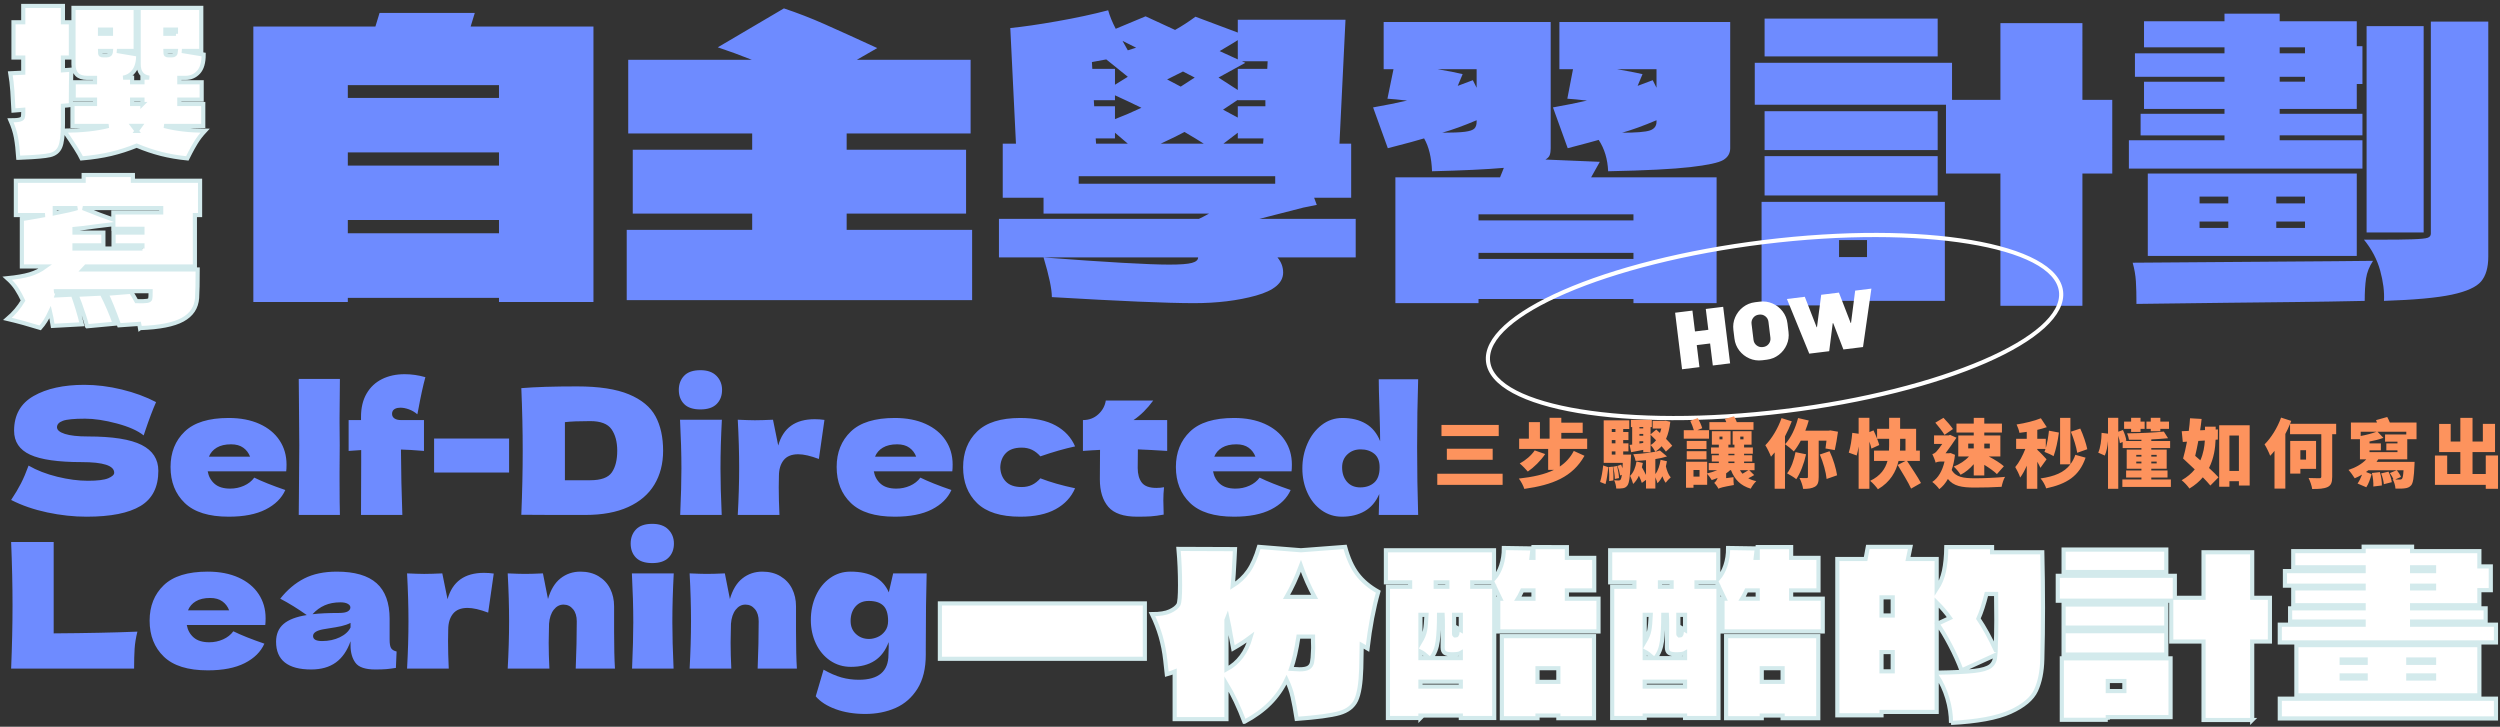
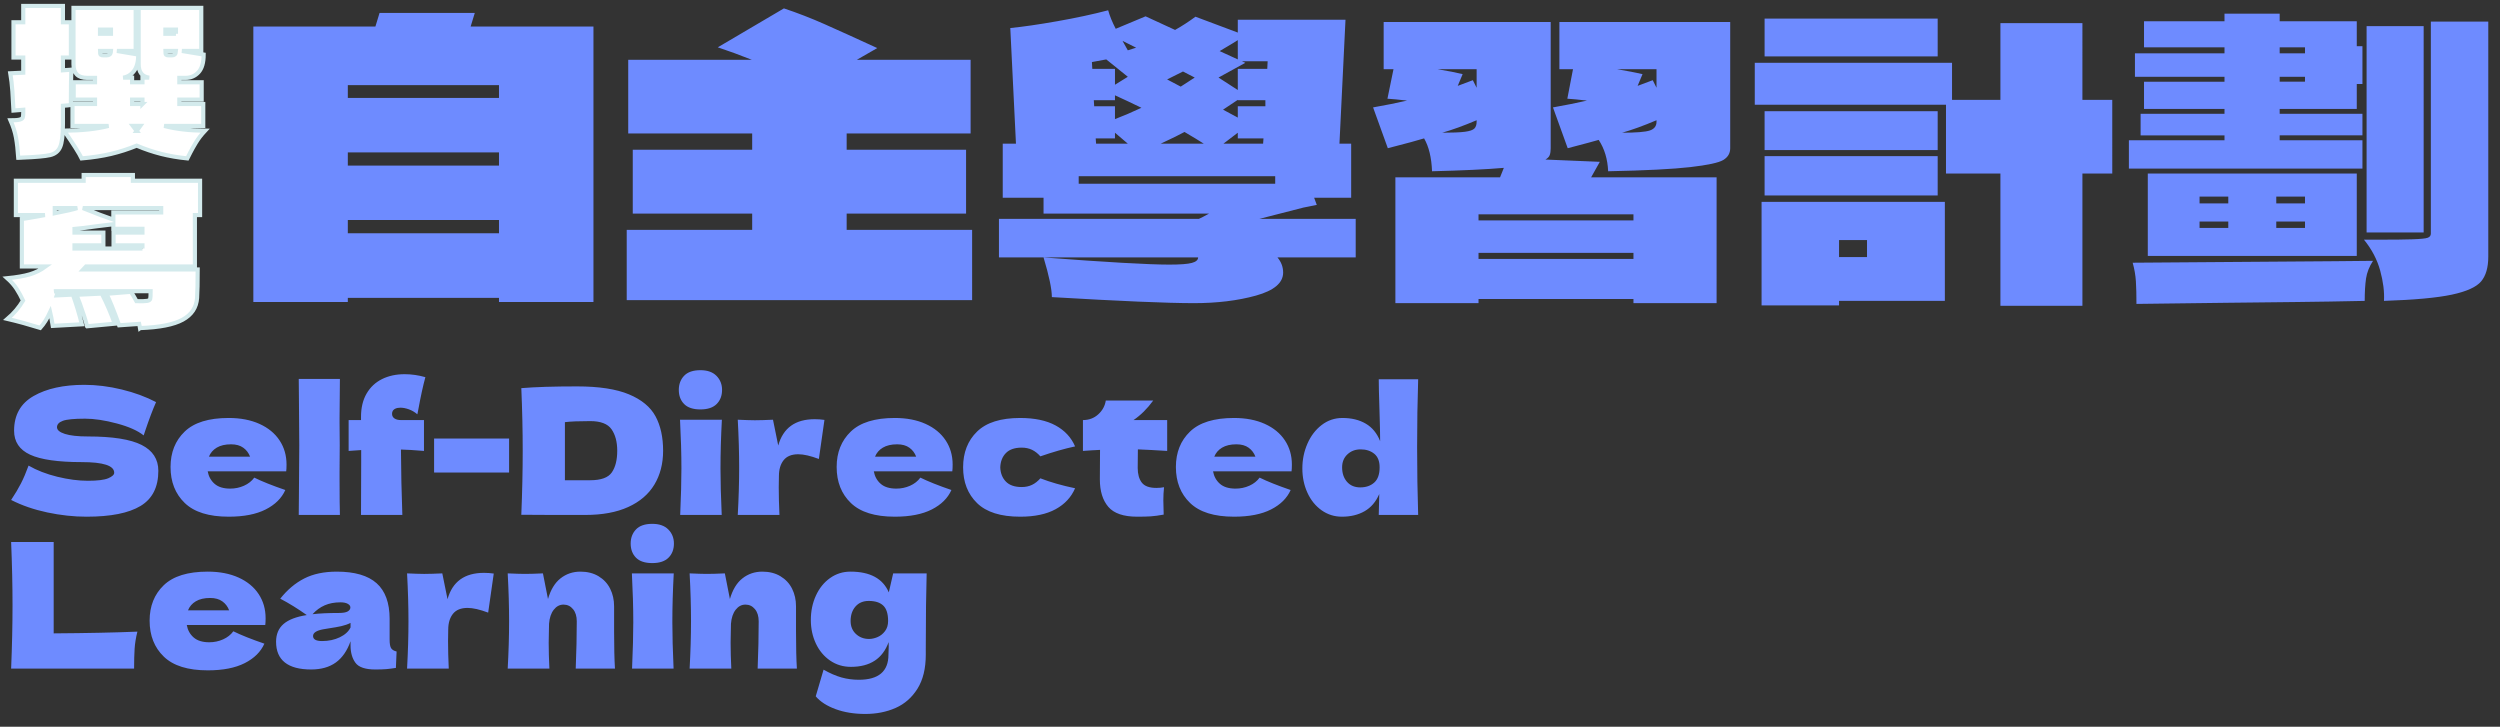
<svg xmlns="http://www.w3.org/2000/svg" width="602" height="175" viewBox="0 0 602 175">
  <rect x="0" y="0" width="602" height="175" fill="#333333" stroke="none" />
  <g fill="none" fill-rule="evenodd">
    <g fill-rule="nonzero">
      <g>
        <path fill="#FFF" stroke="#D3EAEC" d="M2.64 36.576l.96-.048c3.264-.128 5.488-.328 6.672-.6 1.184-.272 2-.92 2.448-1.944.448-1.024.672-2.848.672-5.472h0v-4.464c.896-.064 1.536-.128 1.92-.192h0V22.85c.006-3.277.038-5.774.096-7.49h0l-2.016.144v-3.072h1.92V3.936h-1.92V0H3.84v3.936H1.488v8.496H3.84v3.648l-3.12.144c.224 1.312.392 2.76.504 4.344.112 1.584.2 3.128.264 4.632h0l2.352-.192v.672c0 .576-.04.976-.12 1.2-.08.224-.336.392-.768.504-.432.112-1.16.168-2.184.168.64 1.44 1.08 2.824 1.32 4.152.24 1.328.424 2.952.552 4.872h0zm40.704.144c.128-.256.368-.728.72-1.416s.808-1.496 1.368-2.424c.56-.928 1.288-1.872 2.184-2.832-3.808-.032-7.088-.416-9.84-1.152h9.408v-5.28h-5.76V22.56H46.8v-4.176h-5.376v-1.056h1.488c1.248 0 2.288-.448 3.12-1.344.832-.896 1.248-2.32 1.248-4.272h0l-5.232-.864h4.656V.48H31.632v13.584c0 1.92.848 2.992 2.544 3.216h0-1.632v1.104h-2.496V17.28h-2.16c1.056-.16 1.928-.696 2.616-1.608.688-.912 1.032-2.232 1.032-3.96h0l-5.136-.864h4.512V.48H15.936v13.584c0 2.176 1.088 3.264 3.264 3.264h1.92v1.056h-5.136v4.176h5.136v1.056h-5.424v5.28h8.688c-2.848.736-6.416 1.12-10.704 1.152 2.272 3.296 3.68 5.52 4.224 6.672 2.624-.224 4.976-.584 7.056-1.08 2.08-.496 4.144-1.16 6.192-1.992 1.984.832 3.952 1.496 5.904 1.992s4.048.856 6.288 1.08zm-18.384-30h-2.64V5.712h2.64V6.72zm15.648 0h-2.544V5.712h2.544V6.72zm-16.704 5.184h-.744c-.336 0-.56-.048-.672-.144-.112-.096-.168-.4-.168-.912h2.64c-.032.416-.136.696-.312.84-.176.144-.424.216-.744.216h0zm15.744 0h-.744c-.336 0-.56-.048-.672-.144-.112-.096-.168-.4-.168-.912h2.544c-.032.416-.128.696-.288.84-.16.144-.384.216-.672.216h0zm-7.104 11.712h-2.496V22.56h2.496v1.056zm-1.392 6.48l-.912-1.2h1.776l-.864 1.2zm.816 47.48c4.672-.16 8.088-.832 10.248-2.016 2.16-1.184 3.32-2.928 3.48-5.232.096-1.472.144-3.76.144-6.864h0-27.552l.672-.72h26.208V50.36h1.248v-8.256H30.24v-1.392H18.384v1.392H2.064v8.256h7.003l-.014.002c-.202.034-1.366.24-3.49.62l-.283.05-1.776.288v11.424h5.712C8.032 63.608 6.76 64.24 5.4 64.64c-1.36.4-3.16.712-5.4.936.928.832 1.672 1.68 2.232 2.544.56.864 1.08 1.808 1.56 2.832-.96 1.632-2.208 3.104-3.744 4.416 2.464.576 5.088 1.296 7.872 2.16.864-.96 1.664-2.224 2.4-3.792.192.8.4 1.904.624 3.312h0l7.008-.384c-.64-2.592-1.36-4.976-2.16-7.152h0l-3.888.192.288-.864-.864-.096.144-.048h23.04c0 .992-.032 1.608-.096 1.848s-.304.4-.72.48c-.416.08-1.28.104-2.592.072-.48-.896-.928-1.648-1.344-2.256h0l-5.904.48c.768 1.504 1.792 4.032 3.072 7.584h0l4.848-.336c.064.224.128.56.192 1.008zM11.424 49.928V48.68h5.424c-.992.32-2.8.736-5.424 1.248h0zm14.112 1.536c-1.888-.64-4.336-1.568-7.344-2.784h18.864v1.056h-11.52v1.728zm7.008 6.96H16.176v-.768h6.96v-3.072h-6.96v-.864c.512-.032 2.448-.272 5.808-.72h0l3.552-.432v1.104h7.008v.912h-6.96v3.072h6.96v.768zM19.2 77.144l6.672-.624c-.864-2.464-1.904-4.88-3.12-7.248h0l-6.048.288c.192.672.432 1.344.72 2.016.896 2.464 1.488 4.32 1.776 5.568h0z" transform="translate(-386, -164) translate(387.76, 165.424)" />
        <path fill="#6E8BFF" d="M81.995 71.303v-1.001h36.4v1.001h22.75V4.964H111.57l1.001-3.276H89.639l-1.001 3.276H59.245v66.339h22.75zm36.4-49.14h-36.4v-3.094h36.4v3.094zm0 16.289h-36.4v-3.185h36.4v3.185zm0 16.289h-36.4v-3.185h36.4v3.185zm113.932 16.107V53.922h-30.212v-3.913h28.756V34.63h-28.756v-3.913h29.848V12.972h-27.391l4.914-2.821c-5.278-2.427-9.525-4.353-12.74-5.779-3.215-1.425-6.461-2.684-9.737-3.776l-15.925 9.373c2.73.91 5.46 1.911 8.19 3.003h-29.757v17.745h29.848v3.913h-28.756v15.379h28.756v3.913h-30.212v16.926h83.174zm53.417.728c5.581 0 10.556-.607 14.924-1.82s6.552-3.064 6.552-5.551c0-1.335-.455-2.548-1.365-3.64h18.837v-9.282h-23.205l10.647-2.73 3.185-.637-.637-1.729h8.918V33.174h-2.821l1.456-29.848H296.3V6.42l-10.192-3.822c-1.638 1.213-3.276 2.275-4.914 3.185l-7.098-3.276-7.189 3.003c-.85-1.638-1.456-3.124-1.82-4.459-3.7.97-7.796 1.85-12.285 2.639-4.49.789-8.25 1.335-11.284 1.638l1.365 27.846h-3.185v13.013h9.828v3.822h39.858c-1.092.607-1.911 1.031-2.457 1.274h-48.139v9.282h47.957c0 .607-.5 1.047-1.502 1.32-1 .273-2.805.409-5.414.409-5.035 0-15.136-.576-30.303-1.729 1.335 4.429 2.002 7.614 2.002 9.555 16.44.97 27.846 1.456 34.216 1.456zM296.3 12.881c-.425-.182-1.88-.85-4.368-2.002 2.67-1.577 4.125-2.457 4.368-2.639v4.641zm-26.481-2.184l-1.274-2.275 3.276 1.638-2.002.637zm-3.094 8.281v-3.822h-5.46l-.091-1.638 3.458-.637 5.187 4.186-3.094 1.911zm29.575 1.274l-4.641-3.003 6.461-3.549-.819-.364h6.188l-.091 1.82H296.3v5.096zm-13.741-.819l-3.276-1.729 3.822-1.911c.364.182.773.394 1.228.637.455.243.986.516 1.593.819l-3.367 2.184zm-15.834 7.826v-3.094h-5.005l-.091-1.456h5.096v-1.183c2.002.91 4.125 1.911 6.37 3.003-2.184 1.031-4.307 1.941-6.37 2.73zm29.575-.364l-3.549-1.911 3.549-2.366v.091h6.643v1.456H296.3v2.73zm-8.19 6.279h-10.374c2.73-1.274 4.641-2.214 5.733-2.821 2.063 1.213 3.61 2.154 4.641 2.821zm14.287 0h-9.555l3.458-2.639V31.9h6.188l-.091 1.274zm-32.578 0h-7.644l-.091-1.274h4.641v-1.365l3.094 2.639zm35.49 9.646h-47.32V41h47.32v1.82zm48.958 28.756v-1.001h37.31v1.001h20.02V41.273h-30.212l2.093-3.731-13.104-.546c.546-.303.895-.667 1.046-1.092.152-.425.228-.97.228-1.638V3.872h-40.222v11.375h2.366l-1.456 7.098c1.092.06 2.67.212 4.732.455-2.366.546-5.096 1.092-8.19 1.638l3.549 9.828c4.49-1.153 7.401-1.941 8.736-2.366 1.153 2.002 1.79 4.641 1.911 7.917 7.34-.182 13.104-.455 17.29-.819l-.91 2.275h-25.207v30.303h20.02zm31.213-31.759c8.979-.182 15.576-.516 19.792-1.001 4.217-.485 6.871-1.062 7.963-1.729 1.092-.667 1.638-1.608 1.638-2.821V3.872h-41.132v11.375h3.276l-1.365 7.098c1.092.06 2.67.212 4.732.455-2.366.546-5.096 1.092-8.19 1.638l3.549 9.828 4.823-1.274 2.639-.728c1.395 2.123 2.154 4.641 2.275 7.553zm-31.668-20.111l-.91-1.82-3.64 1.365 1.183-2.821c-1.456-.364-3.458-.758-6.006-1.183h9.373v4.459zm43.316 0l-.91-1.82-3.64 1.365 1.183-2.821c-1.577-.364-3.61-.758-6.097-1.183h9.464v4.459zm-7.879 10.828l-.402.001c2.366-.667 5.126-1.668 8.281-3.003v.364c0 1.031-.53 1.729-1.592 2.093-1.062.364-3.292.546-6.689.546h.402zm-43.286 0l-.432.001c2.366-.667 5.126-1.668 8.281-3.003v.364c0 .728-.182 1.274-.546 1.638-.364.364-1.122.622-2.275.774-1.153.151-2.973.227-5.46.227h.432zm45.614 21.113h-37.31v-1.456h37.31v1.456zm0 9.282h-37.31v-1.456h37.31v1.456zm73.255-48.776v-9.1h-41.678v9.1h41.678zm34.853 60.06v-31.85h7.189V22.618h-7.189V4.145h-19.747v18.473H468.29V13.7h-47.502v10.101h46.046v16.562h13.104v31.85h19.747zm-34.853-37.492v-9.373h-41.678v9.373h41.678zm0 10.92v-9.464h-41.678v9.464h41.678zm-23.751 26.481V71.03h25.48V47.188h-44.135v24.934h18.655zm6.734-11.648h-6.734v-4.095h6.734v4.095zM567.116 39.18v-6.825h-19.929v-1.183h19.929v-5.187h-19.929v-1.183h18.564v-6.006h1.365v-9.1h-1.365V3.69h-18.564V1.87h-13.286v1.82h-19.383v6.279h19.383v1.456h-21.567v5.642h21.567v1.183h-19.383v6.552h19.383v1.183h-20.202v5.187h20.202v1.183h-23.023v6.825h56.238zm5.187 31.85c7.34-.243 12.785-.743 16.335-1.502 3.548-.758 5.9-1.82 7.052-3.184 1.153-1.365 1.729-3.352 1.729-5.961V3.781h-13.832v51.051c0 .485-.258.819-.774 1.001-.515.182-1.728.303-3.64.364-1.91.06-4.413.091-7.507.091h-4.186c1.88 2.305 3.185 4.793 3.913 7.462.728 2.67 1.031 5.096.91 7.28zm9.555-16.471V4.873h-13.741v49.686h13.741zm-28.574-43.134h-6.097V9.969h6.097v1.456zm0 6.825h-6.097v-1.183h6.097v1.183zm12.467 41.951V40.363h-50.323v19.838h50.323zm-30.94-12.649h-6.916v-1.638h6.916v1.638zm18.473 0h-6.916v-1.638h6.916v1.638zm-18.473 5.915h-6.916V51.92h6.916v1.547zm18.473 0h-6.916V51.92h6.916v1.547zm-40.586 18.291l21.931-.273 16.516-.182c5.49-.06 10.996-.152 16.517-.273 0-2.123.106-3.913.318-5.369.213-1.456.774-2.882 1.684-4.277l-9.282.091c-8.19.06-16.32.121-24.388.182l-24.206.182c.425 1.517.683 3.003.774 4.459.09 1.456.136 3.276.136 5.46z" transform="translate(-386, -164) translate(387.76, 165.424)" />
-         <path fill="#FFF" stroke="#D3EAEC" d="M273.918 157.212v-13.338h-49.356v13.338h49.356zm23.976 15.174c2.484-1.332 4.545-2.826 6.183-4.482 1.638-1.656 2.961-3.546 3.969-5.67.648 1.368 1.134 2.763 1.458 4.185.324 1.422.648 3.177.972 5.265 4.86-.36 8.28-.819 10.26-1.377 1.98-.558 3.33-1.593 4.05-3.105.72-1.512 1.134-4.068 1.242-7.668h0l.108-5.616 1.404.81c.612-5.22 1.476-9.774 2.592-13.662-2.124-1.188-3.807-2.61-5.049-4.266-1.242-1.656-2.223-3.834-2.943-6.534h0l-10.638.81-10.098-.81c-.72 2.448-1.575 4.383-2.565 5.805-.99 1.422-2.241 2.601-3.753 3.537.144-1.404.288-3.582.432-6.534h0l.108-2.268-13.608-.054c.252 2.88.378 5.796.378 8.748 0 2.592-.126 4.14-.378 4.644-.36.612-1.044 1.152-2.052 1.62-1.008.468-2.448.702-4.32.702.864 1.764 1.557 3.555 2.079 5.373.522 1.818.891 3.708 1.107 5.67l.378 3.429c.54-.144 1.17-.36 1.89-.648h0v11.448h12.474v-8.478c1.548 2.556 2.988 5.598 4.32 9.126zm16.902-30.078h-6.75c1.26-2.16 2.412-4.644 3.456-7.452.9 2.592 1.998 5.076 3.294 7.452h0zm-21.222 17.442v-11.88c.072-.216.144-.414.216-.594.144.648.297 1.413.459 2.295.162.882.279 1.557.351 2.025h0l.594 3.132c1.512-.864 2.916-1.782 4.212-2.754-1.044 3.672-2.988 6.264-5.832 7.776h0zm17.604 0c-.288 0-.972-.036-2.052-.108.72-2.052 1.314-4.644 1.782-7.776h3.51v1.188c0 .252.009.567.027.945.018.378.009.837-.027 1.377-.036 1.224-.117 2.124-.243 2.7-.126.576-.414.999-.864 1.269-.45.27-1.161.405-2.133.405zm29.106 11.718v-.594h9.72v.594h8.046v-31.59h-5.292v-1.08h4.86c.252.576.666 1.44 1.242 2.592h0l.648 1.35h-.486v7.884h24.138v-7.884h-7.614v-1.998h6.588v-7.83h-6.588v-2.592H367.5v2.592h-.486l.27-2.268-6.912-.108c0 1.548-.216 2.961-.648 4.239-.432 1.278-1.008 2.331-1.728 3.159h0v-6.858h-26.028v7.722h5.832v1.08h-5.346v31.59h7.83zm6.48-31.59h-2.808v-1.08h2.808v1.08zm20.736 2.862h-3.726c.144-.216.486-.882 1.026-1.998h2.7v1.998zm-27.216 10.368v-6.48h1.458c-.072 1.656-.189 2.907-.351 3.753-.162.846-.531 1.755-1.107 2.727h0zm9.72 3.942h-7.182c.864-1.044 1.404-2.403 1.62-4.077.216-1.674.324-3.789.324-6.345h.864c.036.504.054 1.44.054 2.808h0l-.054 5.022c0 .648.171 1.089.513 1.323.342.234.927.351 1.755.351 1.044 0 1.746-.108 2.106-.324h0v1.242zm-1.188-5.454c-.288 0-.432-.108-.432-.324h0v-4.644h1.62v3.672l-.756-.432c0 .72-.036 1.188-.108 1.404-.072.216-.18.324-.324.324zm19.656 19.926v-.648h5.022v.648h8.586v-19.764h-22.194v19.764h8.586zM342.39 157.05h-2.106v-1.566c.504.252 1.206.774 2.106 1.566h0zm31.104 5.724h-5.022v-3.294h5.022v3.294zm-23.49 1.134h-9.72v-1.188h9.72v1.188zm44.28 7.56v-.594h9.72v.594h8.046v-31.59h-5.292v-1.08h4.86c.252.576.666 1.44 1.242 2.592h0l.648 1.35h-.486v7.884h24.138v-7.884h-7.614v-1.998h6.588v-7.83h-6.588v-2.592H421.5v2.592h-.486l.27-2.268-6.912-.108c0 1.548-.216 2.961-.648 4.239-.432 1.278-1.008 2.331-1.728 3.159h0v-6.858h-26.028v7.722h5.832v1.08h-5.346v31.59h7.83zm6.48-31.59h-2.808v-1.08h2.808v1.08zm20.736 2.862h-3.726c.144-.216.486-.882 1.026-1.998h2.7v1.998zm-27.216 10.368v-6.48h1.458c-.072 1.656-.189 2.907-.351 3.753-.162.846-.531 1.755-1.107 2.727h0zm9.72 3.942h-7.182c.864-1.044 1.404-2.403 1.62-4.077.216-1.674.324-3.789.324-6.345h.864c.036.504.054 1.44.054 2.808h0l-.054 5.022c0 .648.171 1.089.513 1.323.342.234.927.351 1.755.351 1.044 0 1.746-.108 2.106-.324h0v1.242zm-1.188-5.454c-.288 0-.432-.108-.432-.324h0v-4.644h1.62v3.672l-.756-.432c0 .72-.036 1.188-.108 1.404-.072.216-.18.324-.324.324zm19.656 19.926v-.648h5.022v.648h8.586v-19.764h-22.194v19.764h8.586zM396.39 157.05h-2.106v-1.566c.504.252 1.206.774 2.106 1.566h0zm31.104 5.724h-5.022v-3.294h5.022v3.294zm-23.49 1.134h-9.72v-1.188h9.72v1.188zm64.044 8.748c6.336-.324 11.097-1.206 14.283-2.646s5.247-3.168 6.183-5.184c.936-2.016 1.44-4.518 1.512-7.506.108-3.96.162-8.082.162-12.366 0-4.356-.054-8.82-.162-13.392h0-12.096v-1.242h-11.016c-.036 2.268-.225 4.194-.567 5.778-.342 1.584-.927 3.006-1.755 4.266h0v-7.182h-6.912l.594-2.916h-10.26l-.54 2.916h-6.804v37.638h10.638v-.81h13.284v-8.802c1.116 1.656 1.971 3.492 2.565 5.508.594 2.016.891 3.996.891 5.94zm10.746-17.55c-1.332-2.916-2.718-5.436-4.158-7.56.684-1.512 1.332-3.492 1.944-5.94h2.322l.054 6.264c0 2.376-.054 4.788-.162 7.236zm-24.786-8.316h-2.7v-4.374h2.7v4.374zm10.584 13.77v-16.902c1.296 1.296 2.358 2.538 3.186 3.726h0l-3.024 1.404c.936 1.296 1.962 3.006 3.078 5.13 1.116 2.124 2.034 4.158 2.754 6.102h0l8.154-3.726c-.072 1.224-.468 2.115-1.188 2.673-.72.558-2.016.945-3.888 1.161-1.872.216-4.896.36-9.072.432h0zm-10.584-.324h-2.7v-4.644h2.7v4.644zm65.88-23.922v-5.4h-24.732v5.4h24.732zm20.682 35.64v-18.9h4.266v-10.53h-4.266v-10.962h-11.718v10.962h-6.912v-5.292h-28.188v5.994h27.324v9.828h7.776v18.9h11.718zm-20.682-22.248v-5.562h-24.732v5.562h24.732zm0 6.48v-5.616h-24.732v5.616h24.732zM505.794 171.9v-.648h15.12v-14.148h-26.19V171.9h11.07zm3.996-6.912h-3.996v-2.43h3.996v2.43zm89.478-11.718v-4.266h-20.196v-.756h17.712v-3.186h-17.712v-.756h16.2v-3.618h2.754v-5.724h-2.754v-3.672h-16.2v-1.08h-11.664v1.08h-16.956v3.888h16.956v.918h-18.954v3.51h18.954v.648h-16.956v4.05h16.956v.756h-17.712v3.186h17.712v.756h-20.196v4.266h52.056zm-14.904-17.172h-5.292v-.918h5.292v.918zm0 4.158h-5.292v-.648h5.292v.648zm10.908 25.758v-12.096h-44.064v12.096h44.064zm-27.378-7.83h-5.778v-.81h5.778v.81zm16.47 0h-6.21v-.81h6.21v.81zm-16.47 3.78h-5.778v-.756h5.778v.756zm16.47 0h-6.21v-.756h6.21v.756zm14.904 9.612v-4.752h-52.056v4.752h52.056z" transform="translate(-386, -164) translate(387.76, 165.424)" />
        <path fill="#6E8BFF" d="M19.106 122.996c5.796 0 10.122-.861 12.978-2.583 2.856-1.722 4.284-4.543 4.284-8.463 0-2.8-1.344-4.879-4.032-6.237-2.688-1.358-7-2.037-12.936-2.037-2.408 0-4.249-.203-5.523-.609-1.274-.406-1.911-.945-1.911-1.617s.462-1.183 1.386-1.533c.924-.35 2.716-.525 5.376-.525 2.212 0 4.76.385 7.644 1.155 2.884.77 5.04 1.729 6.468 2.877.112-.28.252-.7.42-1.26.896-2.66 1.75-4.914 2.562-6.762-2.464-1.288-5.229-2.303-8.295-3.045s-6.055-1.113-8.967-1.113c-5.012 0-9.086.896-12.222 2.688-3.136 1.792-4.704 4.578-4.704 8.358 0 2.66 1.288 4.585 3.864 5.775 2.576 1.19 6.72 1.785 12.432 1.785 5.208 0 7.812.854 7.812 2.562 0 .476-.476.917-1.428 1.323-.952.406-2.59.609-4.914.609-2.268 0-4.718-.322-7.35-.966-2.632-.644-4.942-1.54-6.93-2.688-.588 1.624-1.197 3.052-1.827 4.284-.63 1.232-1.421 2.562-2.373 3.99 2.576 1.316 5.474 2.317 8.694 3.003 3.22.686 6.384 1.029 9.492 1.029zm34.188 0c3.668 0 6.643-.581 8.925-1.743 2.282-1.162 3.857-2.723 4.725-4.683-3.108-1.064-5.6-2.058-7.476-2.982-.616.84-1.442 1.491-2.478 1.953-1.036.462-2.142.693-3.318.693-1.624 0-2.877-.385-3.759-1.155-.882-.77-1.435-1.771-1.659-3.003h18.9c.056-.364.084-.91.084-1.638 0-2.184-.56-4.123-1.68-5.817-1.12-1.694-2.73-3.017-4.83-3.969s-4.578-1.428-7.434-1.428c-4.788 0-8.316 1.092-10.584 3.276-2.268 2.184-3.402 5.026-3.402 8.526 0 3.584 1.141 6.475 3.423 8.673 2.282 2.198 5.803 3.297 10.563 3.297zm5.166-14.448h-9.912c.364-.924.994-1.652 1.89-2.184.896-.532 2.044-.798 3.444-.798 1.204 0 2.184.273 2.94.819.756.546 1.302 1.267 1.638 2.163zm21.63 14.028c-.052-1.726-.08-4.424-.083-8.093v-2.412c.003-2.757.017-4.855.041-6.295-.025-1.195-.039-2.965-.041-5.31v-1.333c.002-2.456.03-5.562.083-9.317h-9.912l.042 4.536c.056 4.928.084 8.736.084 11.424 0 2.828-.028 6.846-.084 12.054l-.042 4.746h9.912zm15.036 0c-.196-5.292-.308-10.542-.336-15.75 1.372.028 3.22.14 5.544.336v-7.434H94.79c-.672 0-1.197-.133-1.575-.399-.378-.266-.567-.623-.567-1.071 0-.224.028-.406.084-.546.112-.308.336-.546.672-.714.336-.168.756-.252 1.26-.252.616 0 1.295.133 2.037.399s1.421.665 2.037 1.197l.252-1.26c.56-3.08 1.12-5.642 1.68-7.686-1.68-.476-3.346-.714-4.998-.714-2.044 0-3.857.392-5.439 1.176-1.582.784-2.821 1.946-3.717 3.486-.896 1.54-1.344 3.402-1.344 5.586v.798H82.19v7.434c1.428-.112 2.436-.182 3.024-.21v.641l-.001 2.46c-.004 5.545-.017 9.72-.041 12.523h9.954zm25.704-10.206v-8.19h-18.06v8.19h18.06zm18.354 10.206c4.088 0 7.532-.637 10.332-1.911 2.8-1.274 4.9-3.073 6.3-5.397 1.4-2.324 2.1-5.04 2.1-8.148 0-3.276-.609-6.041-1.827-8.295-1.218-2.254-3.353-4.018-6.405-5.292s-7.21-1.911-12.474-1.911c-5.628 0-10.108.14-13.44.42.224 5.236.336 10.262.336 15.078 0 4.76-.112 9.898-.336 15.414 2.632.028 5.236.042 7.812.042h7.602zm1.176-8.358h-6.09v-13.986c1.344-.168 3.374-.252 6.09-.252 2.52 0 4.235.658 5.145 1.974.91 1.316 1.365 3.038 1.365 5.166 0 2.212-.434 3.948-1.302 5.208-.868 1.26-2.604 1.89-5.208 1.89zm26.544-17.052c1.736 0 3.038-.434 3.906-1.302.868-.868 1.302-2.002 1.302-3.402 0-1.344-.448-2.471-1.344-3.381-.896-.91-2.184-1.365-3.864-1.365-1.764 0-3.073.448-3.927 1.344-.854.896-1.281 2.03-1.281 3.402 0 1.4.427 2.534 1.281 3.402.854.868 2.163 1.302 3.927 1.302zm5.124 25.41c-.196-4.368-.294-8.092-.294-11.172 0-3.668.112-7.588.336-11.76h-10.08c.224 4.34.336 8.26.336 11.76 0 2.94-.098 6.664-.294 11.172h9.996zm13.902 0c-.112-2.436-.168-4.648-.168-6.636l.042-2.772v.042c0-1.596.378-2.87 1.134-3.822.756-.952 1.932-1.428 3.528-1.428 1.288 0 2.94.378 4.956 1.134l1.344-9.408c-.756-.112-1.54-.168-2.352-.168-4.676 0-7.602 2.114-8.778 6.342l-1.26-6.216c-1.792.084-3.206.126-4.242.126h-.217c-.967-.006-2.309-.048-4.025-.126.224 4.088.336 7.924.336 11.508 0 3.584-.112 7.392-.336 11.424h10.038zm27.762.42c3.668 0 6.643-.581 8.925-1.743 2.282-1.162 3.857-2.723 4.725-4.683-3.108-1.064-5.6-2.058-7.476-2.982-.616.84-1.442 1.491-2.478 1.953-1.036.462-2.142.693-3.318.693-1.624 0-2.877-.385-3.759-1.155-.882-.77-1.435-1.771-1.659-3.003h18.9c.056-.364.084-.91.084-1.638 0-2.184-.56-4.123-1.68-5.817-1.12-1.694-2.73-3.017-4.83-3.969s-4.578-1.428-7.434-1.428c-4.788 0-8.316 1.092-10.584 3.276-2.268 2.184-3.402 5.026-3.402 8.526 0 3.584 1.141 6.475 3.423 8.673 2.282 2.198 5.803 3.297 10.563 3.297zm5.166-14.448h-9.912c.364-.924.994-1.652 1.89-2.184.896-.532 2.044-.798 3.444-.798 1.204 0 2.184.273 2.94.819.756.546 1.302 1.267 1.638 2.163zm25.032 14.448c3.5 0 6.349-.602 8.547-1.806 2.198-1.204 3.759-2.884 4.683-5.04-3.192-.672-5.978-1.47-8.358-2.394-.616.7-1.288 1.225-2.016 1.575-.728.35-1.554.525-2.478.525-1.68 0-2.947-.434-3.801-1.302-.854-.868-1.309-2.016-1.365-3.444.056-1.428.511-2.576 1.365-3.444.854-.868 2.121-1.302 3.801-1.302.924 0 1.75.175 2.478.525.728.35 1.4.875 2.016 1.575 3.08-1.064 5.866-1.862 8.358-2.394-.924-2.156-2.485-3.836-4.683-5.04-2.198-1.204-5.047-1.806-8.547-1.806-4.676 0-8.134 1.092-10.374 3.276-2.24 2.184-3.36 5.054-3.36 8.61 0 3.556 1.12 6.426 3.36 8.61 2.24 2.184 5.698 3.276 10.374 3.276zm28.182 0c1.344 0 2.436-.028 3.276-.084.84-.056 1.876-.196 3.108-.42-.056-1.792-.084-2.94-.084-3.444 0-1.064.056-2.114.168-3.15-.588.112-1.204.168-1.848.168-1.68 0-2.849-.427-3.507-1.281-.658-.854-.987-2.037-.987-3.549l.042-4.452c2.128.084 4.48.21 7.056.378v-7.434h-8.106c1.736-1.176 3.318-2.744 4.746-4.704h-11.424c-.196 1.288-.798 2.394-1.806 3.318-1.008.924-2.24 1.386-3.696 1.386v7.434c1.428-.112 2.8-.196 4.116-.252l-.042 7.098c0 2.828.679 5.033 2.037 6.615 1.358 1.582 3.675 2.373 6.951 2.373zm23.31 0c3.668 0 6.643-.581 8.925-1.743 2.282-1.162 3.857-2.723 4.725-4.683-3.108-1.064-5.6-2.058-7.476-2.982-.616.84-1.442 1.491-2.478 1.953-1.036.462-2.142.693-3.318.693-1.624 0-2.877-.385-3.759-1.155-.882-.77-1.435-1.771-1.659-3.003h18.9c.056-.364.084-.91.084-1.638 0-2.184-.56-4.123-1.68-5.817-1.12-1.694-2.73-3.017-4.83-3.969s-4.578-1.428-7.434-1.428c-4.788 0-8.316 1.092-10.584 3.276-2.268 2.184-3.402 5.026-3.402 8.526 0 3.584 1.141 6.475 3.423 8.673 2.282 2.198 5.803 3.297 10.563 3.297zm5.166-14.448h-9.912c.364-.924.994-1.652 1.89-2.184.896-.532 2.044-.798 3.444-.798 1.204 0 2.184.273 2.94.819.756.546 1.302 1.267 1.638 2.163zm20.832 14.448c2.1 0 3.92-.441 5.46-1.323 1.54-.882 2.716-2.261 3.528-4.137l-.126 5.04h9.492c-.168-5.264-.252-10.71-.252-16.338 0-5.684.084-11.13.252-16.338h-9.492c0 1.4.056 3.808.168 7.224.112 3.528.168 6.09.168 7.686-.756-1.904-1.911-3.311-3.465-4.221-1.554-.91-3.423-1.365-5.607-1.365-1.876 0-3.549.567-5.019 1.701-1.47 1.134-2.611 2.632-3.423 4.494-.812 1.862-1.218 3.843-1.218 5.943 0 2.128.406 4.081 1.218 5.859.812 1.778 1.946 3.185 3.402 4.221 1.456 1.036 3.094 1.554 4.914 1.554zm4.41-7.056c-1.344 0-2.408-.448-3.192-1.344-.784-.896-1.176-2.058-1.176-3.486 0-1.288.427-2.331 1.281-3.129.854-.798 1.911-1.197 3.171-1.197 1.316 0 2.408.35 3.276 1.05.868.7 1.302 1.792 1.302 3.276 0 1.68-.434 2.905-1.302 3.675-.868.77-1.988 1.155-3.36 1.155zM30.53 159.576c0-1.876.042-3.472.126-4.788.084-1.316.308-2.688.672-4.116-5.32.224-12.04.364-20.16.42v-22.008H.92c.224 5.432.336 10.514.336 15.246 0 4.732-.112 9.814-.336 15.246h29.61zm17.724.42c3.668 0 6.643-.581 8.925-1.743 2.282-1.162 3.857-2.723 4.725-4.683-3.108-1.064-5.6-2.058-7.476-2.982-.616.84-1.442 1.491-2.478 1.953-1.036.462-2.142.693-3.318.693-1.624 0-2.877-.385-3.759-1.155-.882-.77-1.435-1.771-1.659-3.003h18.9c.056-.364.084-.91.084-1.638 0-2.184-.56-4.123-1.68-5.817-1.12-1.694-2.73-3.017-4.83-3.969s-4.578-1.428-7.434-1.428c-4.788 0-8.316 1.092-10.584 3.276-2.268 2.184-3.402 5.026-3.402 8.526 0 3.584 1.141 6.475 3.423 8.673 2.282 2.198 5.803 3.297 10.563 3.297zm5.166-14.448h-9.912c.364-.924.994-1.652 1.89-2.184.896-.532 2.044-.798 3.444-.798 1.204 0 2.184.273 2.94.819.756.546 1.302 1.267 1.638 2.163zm35.196 14.238c1.092 0 1.967-.028 2.625-.084.658-.056 1.435-.154 2.331-.294l.168-3.948c-.672-.168-1.12-.448-1.344-.84-.224-.392-.336-1.064-.336-2.016v-4.998c0-3.864-1.043-6.727-3.129-8.589-2.086-1.862-5.285-2.793-9.597-2.793-3.08 0-5.698.553-7.854 1.659-2.156 1.106-4.074 2.723-5.754 4.851 2.128 1.12 4.256 2.436 6.384 3.948-2.52.392-4.382 1.106-5.586 2.142-1.204 1.036-1.806 2.464-1.806 4.284 0 2.212.707 3.878 2.121 4.998 1.414 1.12 3.521 1.68 6.321 1.68 2.408 0 4.389-.56 5.943-1.68 1.554-1.12 2.737-2.828 3.549-5.124v1.05c0 1.68.392 3.059 1.176 4.137.784 1.078 2.38 1.617 4.788 1.617zm-15.12-13.314c.868-.952 1.848-1.666 2.94-2.142 1.092-.476 2.352-.714 3.78-.714.756 0 1.344.119 1.764.357.42.238.63.525.63.861 0 .392-.21.714-.63.966-.42.252-1.148.378-2.184.378-2.52 0-4.62.098-6.3.294zm2.31 6.468c-1.456 0-2.184-.406-2.184-1.218 0-.756.784-1.288 2.352-1.596l1.512-.252c1.148-.168 2.128-.343 2.94-.525.812-.182 1.554-.441 2.226-.777v1.092c-.476.98-1.344 1.771-2.604 2.373-1.26.602-2.674.903-4.242.903zm30.492 6.636c-.112-2.436-.168-4.648-.168-6.636l.042-2.772v.042c0-1.596.378-2.87 1.134-3.822.756-.952 1.932-1.428 3.528-1.428 1.288 0 2.94.378 4.956 1.134l1.344-9.408c-.756-.112-1.54-.168-2.352-.168-4.676 0-7.602 2.114-8.778 6.342l-1.26-6.216c-1.792.084-3.206.126-4.242.126h-.217c-.967-.006-2.309-.048-4.025-.126.224 4.088.336 7.924.336 11.508 0 3.584-.112 7.392-.336 11.424h10.038zm24.234 0c-.112-2.268-.168-4.354-.168-6.258 0-.896.028-2.408.084-4.536.112-1.428.49-2.555 1.134-3.381.644-.826 1.428-1.239 2.352-1.239.924 0 1.687.364 2.289 1.092.602.728.903 1.708.903 2.94 0 3.472-.084 7.266-.252 11.382h9.45c-.14-2.24-.21-5.222-.21-8.946v-6.048c0-1.568-.315-2.982-.945-4.242-.63-1.26-1.561-2.261-2.793-3.003-1.232-.742-2.688-1.113-4.368-1.113-1.82 0-3.416.539-4.788 1.617-1.372 1.078-2.38 2.737-3.024 4.977l-1.218-6.174c-1.792.084-3.206.126-4.242.126h-.217c-.967-.006-2.309-.048-4.025-.126.224 4.088.336 7.924.336 11.508 0 3.584-.112 7.392-.336 11.424h10.038zm24.78-25.41c1.736 0 3.038-.434 3.906-1.302.868-.868 1.302-2.002 1.302-3.402 0-1.344-.448-2.471-1.344-3.381-.896-.91-2.184-1.365-3.864-1.365-1.764 0-3.073.448-3.927 1.344-.854.896-1.281 2.03-1.281 3.402 0 1.4.427 2.534 1.281 3.402.854.868 2.163 1.302 3.927 1.302zm5.124 25.41c-.196-4.368-.294-8.092-.294-11.172 0-3.668.112-7.588.336-11.76h-10.08c.224 4.34.336 8.26.336 11.76 0 2.94-.098 6.664-.294 11.172h9.996zm13.902 0c-.112-2.268-.168-4.354-.168-6.258 0-.896.028-2.408.084-4.536.112-1.428.49-2.555 1.134-3.381.644-.826 1.428-1.239 2.352-1.239.924 0 1.687.364 2.289 1.092.602.728.903 1.708.903 2.94 0 3.472-.084 7.266-.252 11.382h9.45c-.14-2.24-.21-5.222-.21-8.946v-6.048c0-1.568-.315-2.982-.945-4.242-.63-1.26-1.561-2.261-2.793-3.003-1.232-.742-2.688-1.113-4.368-1.113-1.82 0-3.416.539-4.788 1.617-1.372 1.078-2.38 2.737-3.024 4.977l-1.218-6.174c-1.792.084-3.206.126-4.242.126h-.217c-.967-.006-2.309-.048-4.025-.126.224 4.088.336 7.924.336 11.508 0 3.584-.112 7.392-.336 11.424h10.038zm32.256 10.92c2.688 0 5.124-.483 7.308-1.449 2.184-.966 3.941-2.513 5.271-4.641s1.995-4.858 1.995-8.19V154.7c.009-7.724.078-13.742.21-18.056h-8.064l-1.05 4.578c-1.428-3.332-4.508-4.998-9.24-4.998-1.82 0-3.458.518-4.914 1.554-1.456 1.036-2.59 2.443-3.402 4.221-.812 1.778-1.218 3.731-1.218 5.859 0 2.072.406 3.969 1.218 5.691.812 1.722 1.953 3.087 3.423 4.095 1.47 1.008 3.143 1.512 5.019 1.512 4.62 0 7.644-1.988 9.072-5.964.028.448.035.812.021 1.092-.014.28-.021.504-.021.672-.028.252-.042.672-.042 1.26 0 4.032-2.38 6.048-7.14 6.048-1.456 0-2.856-.189-4.2-.567-1.344-.378-2.772-1.001-4.284-1.869l-1.89 6.426c1.092 1.288 2.688 2.317 4.788 3.087s4.48 1.155 7.14 1.155zm.924-18.06c-1.26 0-2.317-.399-3.171-1.197-.854-.798-1.281-1.841-1.281-3.129 0-1.428.392-2.59 1.176-3.486.784-.896 1.848-1.344 3.192-1.344 1.54 0 2.702.371 3.486 1.113.784.742 1.176 1.981 1.176 3.717 0 .98-.252 1.799-.756 2.457-.504.658-1.106 1.134-1.806 1.428-.7.294-1.372.441-2.016.441z" transform="translate(-386, -164) translate(387.76, 165.424)" />
        <g fill="#FFF">
-           <path d="M50.36 28v-5.34h3.24V28h4.2V14.28h-4.22v5.06h-3.24v-5.06h-4.2V28h4.22zm16.32.2c1.093 0 2.097-.27 3.01-.81.913-.54 1.64-1.267 2.18-2.18.54-.913.81-1.917.81-3.01v-2.08c0-1.093-.27-2.097-.81-3.01-.54-.913-1.267-1.64-2.18-2.18-.913-.54-1.917-.81-3.01-.81h-1.12c-1.093 0-2.097.27-3.01.81-.913.54-1.64 1.267-2.18 2.18-.54.913-.81 1.917-.81 3.01v2.08c0 1.093.27 2.097.81 3.01.54.913 1.267 1.64 2.18 2.18.913.54 1.917.81 3.01.81h1.12zm-.5-3.14h-.1c-.56 0-1.033-.193-1.42-.58-.387-.387-.58-.86-.58-1.42V19.2c0-.56.193-1.033.58-1.42.387-.387.86-.58 1.42-.58h.1c.56 0 1.033.193 1.42.58.387.387.58.86.58 1.42v3.86c0 .56-.193 1.033-.58 1.42-.387.387-.86.58-1.42.58zM81.84 28l1.66-6.58h.12L85.28 28h4.76l3.72-13.72h-3.94l-1.94 7.62h-.08l-1.92-7.62h-4.3l-1.96 7.62h-.08l-1.94-7.62h-4.34L77 28h4.84z" transform="translate(-386, -164) translate(387.76, 165.424) translate(425.552, 77.205) rotate(-7) translate(-425.552, -77.205) translate(356.052, 56.705)" />
-           <path d="M69.5-.5c-38.68 0-70 9.238-70 21s31.32 21 70 21 70-9.238 70-21-31.32-21-70-21zm0 1c38.088 0 69 9.118 69 20s-30.912 20-69 20-69-9.118-69-20 30.912-20 69-20z" transform="translate(-386, -164) translate(387.76, 165.424) translate(425.552, 77.205) rotate(-7) translate(-425.552, -77.205) translate(356.052, 56.705)" />
-         </g>
-         <path fill="#FD935D" d="M359.134 103.578v-2.682h-13.788v2.682h13.788zm-1.458 5.724v-2.664h-11.034v2.664h11.034zm2.394 6.03v-2.682h-15.732v2.682h15.732zm5.222.972c6.786-.972 11.592-2.826 14.49-7.974l-2.574-1.17c-.828 1.602-1.962 2.808-3.366 3.762v-4.248h6.588v-2.466h-6.228v-1.404h5.148v-2.448h-5.148v-1.17h-2.826v5.022h-2.322v-3.978h-2.664v3.978h-2.34v2.466h6.984v5.04h1.422c-2.304 1.134-5.148 1.728-8.478 2.106.54.684 1.08 1.728 1.314 2.484zm.846-4.176c1.458-.99 3.132-2.628 4.176-4.212l-2.52-.882c-.792 1.206-2.232 2.412-3.6 3.15.558.45 1.512 1.44 1.944 1.944zm29.558-8.856c.414.396.864.846 1.314 1.314-.378.486-.81.882-1.314 1.152v-2.466zm-6.66 12.87c.45-.072.792-.252 1.116-.702.432-.612.63-2.34.81-6.552.036-.27.054-.846.054-.846h-1.908v-.774h1.26v-1.944h-1.26v-.774h1.26v-1.944h-1.26v-.72h1.458v-2.088h-6.156v10.242H389c-.018.468-.054.9-.072 1.278-.108-.306-.216-.594-.324-.864l-.864.306c.27.72.54 1.692.63 2.322l.414-.162c-.09.63-.18.972-.288 1.116-.144.198-.27.234-.468.234-.234 0-.648 0-1.098-.054.27.54.468 1.386.504 1.998.63.018 1.224 0 1.602-.072zm4.896-14.4h-.918v-.324h.918v.324zm-6.696.864h-.882v-.72h.882v.72zm6.696.9h-.918v-.432h.918v.432zm-6.696 1.818h-.882v-.774h.882v.774zm5.778.054v-.54h.918v.396l-.918.144zm3.834 10.836v-2.718c.216.504.432 1.116.504 1.44.468-.45.864-1.026 1.188-1.674.216.612.486 1.17.792 1.566.288-.414.846-.99 1.224-1.296-.54-.576-.936-1.638-1.17-2.646.09-.396.18-.828.252-1.242l-1.53-.342c-.198 1.368-.612 2.592-1.26 3.438v-3.618c1.026-.162 1.98-.36 2.808-.63l-1.71-1.44c-1.476.486-4.086.774-6.408.9.234.432.486 1.17.558 1.602.792-.036 1.656-.072 2.502-.162v3.546c-.288-.576-.648-1.26-.99-1.836.09-.342.162-.684.234-1.044l-1.53-.36c-.234 1.44-.738 2.7-1.548 3.474.252.45.63 1.476.738 1.944.558-.522 1.026-1.188 1.386-1.98.306.63.558 1.26.702 1.728l1.008-.738v2.088h2.25zm-9.612-8.172h-.882v-.774h.882v.774zm-2.394 7.11c.324-1.062.54-2.79.684-4.068l-1.242-.432c-.126 1.242-.396 2.916-.738 3.978l1.296.522zm2.25-1.242l1.008-.216c-.036-.774-.234-1.98-.45-2.916l-.954.18c.216.936.396 2.16.396 2.952zm-1.368.504l1.008-.144c.054-.882.018-2.268-.126-3.33l-.972.108c.108 1.08.144 2.448.09 3.366zm9.972-8.676c.396.378.9 1.134 1.134 1.602.576-.36 1.08-.792 1.512-1.314.414.468.792.918 1.044 1.296l1.53-1.404c-.36-.468-.9-1.062-1.494-1.656.504-1.134.846-2.52 1.026-4.122l-1.17-.27-.342.036H396.2v1.854h2.088c-.09.378-.198.738-.324 1.08-.324-.288-.612-.576-.9-.828l-1.368 1.152v-1.746h.306v-1.746h-5.04v1.746h.306v4.212l-.612.072.36 1.764c.9-.162 1.89-.36 2.916-.558v.576h1.764v-1.746zm24.788-3.672v-1.836h-4.014c-.18-.468-.414-.972-.666-1.404l-2.196.63c.108.234.216.504.324.774h-4.068v1.836h10.62zm-10.71 2.142v-2.034h-2.826l1.188-.486c-.18-.648-.648-1.692-1.062-2.448l-1.818.684c.324.702.684 1.584.864 2.25h-2.43v2.034h6.084zm2.268 12.06c.36-.216.972-.414 3.708-.9-.072-.486-.108-1.314-.09-1.89l-1.764.234v-1.152c.342-.234.666-.486.954-.756h.216c.864 2.214 2.286 3.726 4.752 4.446.27-.558.864-1.386 1.332-1.818-.738-.144-1.368-.378-1.926-.684.468-.234.972-.486 1.422-.774l-1.188-1.17h1.278v-1.728h-2.52v-.36h1.962v-1.512h-1.962v-.36h2.106v-1.512h-2.106v-.684h1.8v-3.24h-4.554v3.24h.432v.684h-1.458v-.684h.522v-3.24h-4.5v3.24h1.674v.684h-1.872v1.512h1.872v.36h-1.692v1.512h1.692v.36h-2.43v1.728h2.034c-.738.324-1.584.576-2.412.774v-2.808h-5.094v6.246h1.8v-.702h3.294v-2.646c.36.396.882 1.134 1.098 1.512.468-.144.954-.324 1.422-.522-.198.576-.558.99-.828 1.206.324.288.846 1.008 1.026 1.404zm.972-11.898h-.72v-.666h.72v.666zm5.058 0h-.774v-.666h.774v.666zm-8.91 2.322v-1.944h-4.752v1.944h4.752zm0 2.484v-1.944h-4.752v1.944h4.752zm6.732-.972h-1.458v-.36h1.458v.36zm0 1.872h-1.458v-.36h1.458v.36zm-8.406 3.258h-1.458v-1.584h1.458v1.584zm10.35-.684c-.234-.252-.45-.54-.612-.846h2.016c-.396.252-.918.576-1.404.846zm14.6 3.654c1.188 0 2.106-.108 2.826-.522.738-.432.918-1.152.918-2.34v-8.748h1.872c-.072.702-.162 1.368-.234 1.872l2.232.396c.252-1.134.576-2.88.774-4.428l-1.854-.324-.396.072h-5.616c.324-.792.594-1.62.828-2.448l-2.574-.594c-.612 2.412-1.746 4.842-3.132 6.3.594.396 1.638 1.26 2.106 1.728.576-.702 1.152-1.584 1.674-2.574h1.728v8.712c0 .234-.09.288-.324.288h-.448c-.347-.002-.815-.007-1.262-.018.378.702.774 1.872.882 2.628zm-4.374-.036V103.65c.63-1.188 1.188-2.43 1.638-3.618l-2.466-.774c-.864 2.484-2.358 4.968-3.906 6.534.432.648 1.134 2.106 1.368 2.754.288-.324.594-.666.882-1.026v8.748h2.484zm10.026-2.358l2.52-.882c-.234-1.602-.936-3.96-1.818-5.796l-2.34.792c.81 1.836 1.494 4.302 1.638 5.886zm-7.308.054c.972-1.44 1.872-3.744 2.358-5.994l-2.538-.522c-.36 1.908-1.08 3.906-2.034 5.112.612.306 1.728.99 2.214 1.404zm19.658 2.43c2.988-1.746 4.374-4.248 4.968-6.822h1.674l-1.89.972c1.08 1.8 2.592 4.23 3.24 5.688l2.376-1.35c-.738-1.404-2.268-3.636-3.348-5.31h3.078v-2.484h-.9v-5.256h-3.852v-2.646h-2.646v2.646h-2.898v2.358c-.27-.666-.576-1.386-.864-1.98l-.99.414v-3.438h-2.592v3.834l-1.53-.216c-.126 1.512-.432 3.546-.846 4.77l1.908.684c.18-.612.342-1.386.468-2.178v10.206h2.592V104.91c.216.63.396 1.224.486 1.692l1.89-.864c-.108-.414-.288-.936-.504-1.494h2.88v1.53c0 .432 0 .864-.036 1.314h-3.6v2.484h3.24c-.504 1.836-1.656 3.6-4.176 4.788.612.486 1.512 1.476 1.872 2.034zm6.642-9.306h-1.332c.018-.432.036-.864.036-1.296v-1.548h1.296v2.844zm9.398-3.798l2.034-1.404c-.504-.738-1.458-1.854-2.286-2.7l-1.962 1.17c.774.9 1.764 2.16 2.214 2.934zm9.576 9.774v-2.556c1.206.738 2.394 1.584 3.042 2.232l1.674-1.89c-.81-.738-2.268-1.638-3.636-2.358h2.79v-5.058h-3.87v-.702h4.248v-2.16h-4.248v-1.368h-2.538v1.368h-4.158v2.16h4.158v.702h-3.726v5.058h2.574c-.9 1.008-2.286 1.908-3.672 2.43.54.468 1.296 1.386 1.656 1.98 1.17-.594 2.268-1.494 3.168-2.556v2.718h2.538zm-10.836 3.294c.792-.594 1.494-1.404 2.07-2.448 1.35 1.728 3.348 2.07 6.462 2.07 2.178 0 4.5-.054 6.48-.18.126-.702.468-1.872.828-2.394-2.16.216-5.31.342-7.254.342-2.718-.018-4.59-.234-5.598-1.998.36-1.062.63-2.286.792-3.654l-1.062-.432-.396.054h-.81c.918-1.206 1.98-2.772 2.628-3.744l-1.548-.684-.306.126h-3.546v2.052h1.98c-.558.81-1.152 1.584-1.422 1.854-.36.378-.666.522-.972.594.216.45.666 1.53.792 2.052v.036c.162-.162.72-.288 1.134-.288h1.008c-.522 2.25-1.494 3.924-2.952 4.914.504.342 1.35 1.224 1.692 1.728zm12.168-9.81h-1.332v-1.152h1.332v1.152zm-3.87 0h-1.332v-1.152h1.332v1.152zm17.444 9.63c4.932-1.08 7.956-2.898 9.486-7.398l-2.466-.684c-.306.882-.702 1.638-1.188 2.268v-11.16h-2.484v11.178h2.484c-1.53 2.016-3.888 2.916-7.182 3.402.54.612 1.116 1.62 1.35 2.394zm-2.142.108v-6.534c.306.54.576 1.08.756 1.476l1.476-2.052c-.324-.378-1.746-1.89-2.232-2.286v-.216h1.98c-.072.27-.162.504-.252.72.594.234 1.692.702 2.196 1.026.522-1.404 1.026-3.654 1.278-5.688l-2.394-.45c-.144 1.404-.414 2.952-.756 4.158v-2.196h-2.052v-2.16c.792-.18 1.566-.396 2.286-.648l-1.422-2.142c-1.566.63-3.78 1.188-5.85 1.494.27.558.594 1.44.684 2.016.576-.054 1.17-.144 1.764-.234v1.674h-2.556v2.43h2.214c-.612 1.566-1.494 3.276-2.43 4.374.396.666.954 1.764 1.188 2.52.576-.756 1.098-1.746 1.584-2.844v5.562h2.538zm9.612-8.676l2.43-.864c-.288-1.368-.954-3.384-1.692-4.968l-2.268.756c.666 1.584 1.332 3.708 1.53 5.076zm20.018-5.184v-.576h2.088v-1.746h-2.088v-.918h-2.304v.918h-1.044v1.746h1.044v.576h2.304zm-4.77.162v-.738h.99v-1.746h-.99v-.918h-2.268v.918h-1.692v1.746h1.692v.738h2.268zm-5.364 13.698v-12.78c.198.648.36 1.314.396 1.782l.666-.27v1.458h4.518v.36h-3.546v4.608h3.546v.414h-3.69v1.71h3.69v.468h-4.59v1.8h11.682v-1.8h-4.716v-.468h3.906v-1.71h-3.906v-.414h3.708v-4.608h-3.708v-.36h4.536v-1.71h-4.536v-.378c1.44-.072 2.844-.162 4.032-.288l-1.008-1.602c-2.268.252-5.796.396-8.838.432.18.414.378 1.098.432 1.53.954.018 1.98.018 3.006 0v.306h-3.87l.234-.09c-.072-.684-.414-1.746-.81-2.556l-1.134.414v-3.348h-2.466v3.816l-1.548-.198c-.018 1.638-.27 3.636-.81 4.77l1.584.702c.414-.936.666-2.232.774-3.528v11.538h2.466zm5.58-7.758h-1.242v-.414h1.242v.414zm3.672 0h-1.296v-.414h1.296v.414zm-3.672 1.638h-1.242v-.432h1.242v.432zm3.672 0h-1.296v-.432h1.296v.432zm7.886 6.048c1.332-.792 2.394-1.71 3.222-2.7.72.738 1.368 1.404 1.818 1.98l1.962-1.98c-.576-.648-1.386-1.422-2.286-2.25 1.188-2.34 1.512-4.806 1.584-6.804l.54-.036.018-2.448-.54.036v-.702h-2.574v.828l-1.17.054c.144-.918.27-1.854.36-2.736l-2.79-.162c-.054.972-.162 1.998-.306 3.042l-1.692.072.252 2.592 1.008-.072c-.27 1.512-.612 2.916-.936 4.05.828.792 1.818 1.71 2.808 2.628-.792.972-1.818 1.854-3.15 2.61.594.45 1.476 1.404 1.872 1.998zm9.63-.432v-1.332h2.286v1.044h2.592v-14.508h-7.344v14.796h2.466zm2.286-3.798h-2.286v-8.532h2.286v8.532zm-9.288-2.556l-1.242-1.08c.27-1.116.522-2.34.756-3.6l1.566-.09c-.072 1.404-.342 3.114-1.08 4.77zm30.638 6.426c.846-.414 1.116-1.098 1.116-2.502v-10.224h.954v-2.502h-11.088l.27-.702-2.448-.792c-.882 2.448-2.412 4.914-3.978 6.444.432.666 1.134 2.124 1.35 2.754.36-.36.702-.756 1.044-1.188v9.09h2.61v-13.158c.414-.792.81-1.62 1.134-2.43v2.484h7.524v10.188c0 .324-.126.414-.468.414h-.31c-.525-.002-1.461-.01-2.282-.054.36.738.774 1.908.864 2.646 1.62.018 2.862-.072 3.708-.468zm-6.552-3.24v-1.134h3.78v-6.732h-6.228v7.866h2.448zm1.368-3.366h-1.368v-2.268h1.368v2.268zm23.816 6.912c.576-.072 1.062-.234 1.494-.72.468-.54.666-1.89.792-4.77.018-.288.036-.882.036-.882h-9.162c.144-.198.288-.396.414-.612h6.984v-4.842h2.232v-4.014h-6.426c-.18-.45-.414-.936-.63-1.332l-2.7.756c.072.18.162.378.234.576h-6.282v4.014h2.178v4.842h1.53c-1.044 1.134-2.61 2.016-4.284 2.556.45.468 1.188 1.512 1.494 2.016.594-.252 1.188-.54 1.764-.882-.288.774-.666 1.566-1.08 2.142l2.106.9c.558-.81.972-2.07 1.278-3.15l-1.35-.522.54-.414h6.822l-1.62.666c.324.45.702 1.062.882 1.512l-.216-.018c.378.612.648 1.566.684 2.25.918.018 1.764.018 2.286-.072zm-1.8-8.712h-6.732v-.432h2.736v-1.674h-2.736v-.45c1.17-.216 2.358-.504 3.348-.882l-1.422-1.476h6.93v.666h-5.112v1.728h2.988v.414h-2.682v1.674h2.682v.432zm-8.856-3.888v-1.026h3.816c-.99.396-2.466.774-3.816 1.026zm8.298 10.476l1.404-.612c-.18-.468-.594-1.134-1.008-1.602h1.62c-.072 1.26-.198 1.854-.378 2.052-.162.162-.324.18-.594.18-.234.018-.612 0-1.044-.018zm-2.718 1.134l1.908-.486c-.072-.684-.396-1.728-.792-2.538l-1.782.432c.342.828.612 1.908.666 2.592zm-2.538.558l2.052-.252c.036-.846-.162-2.178-.468-3.222l-1.926.216c.27 1.062.396 2.43.342 3.258zm30.026.558v-8.028h-2.952v4.464h-3.186v-5.292h5.418v-6.786h-2.934v4.248h-2.484v-5.688h-2.934v5.688h-2.322v-4.23h-2.79v6.768h5.112v5.292h-3.168v-4.446h-2.952v7.056h12.24v.954h2.952z" transform="translate(-386, -164) translate(387.76, 165.424)" />
+           </g>
      </g>
    </g>
  </g>
</svg>